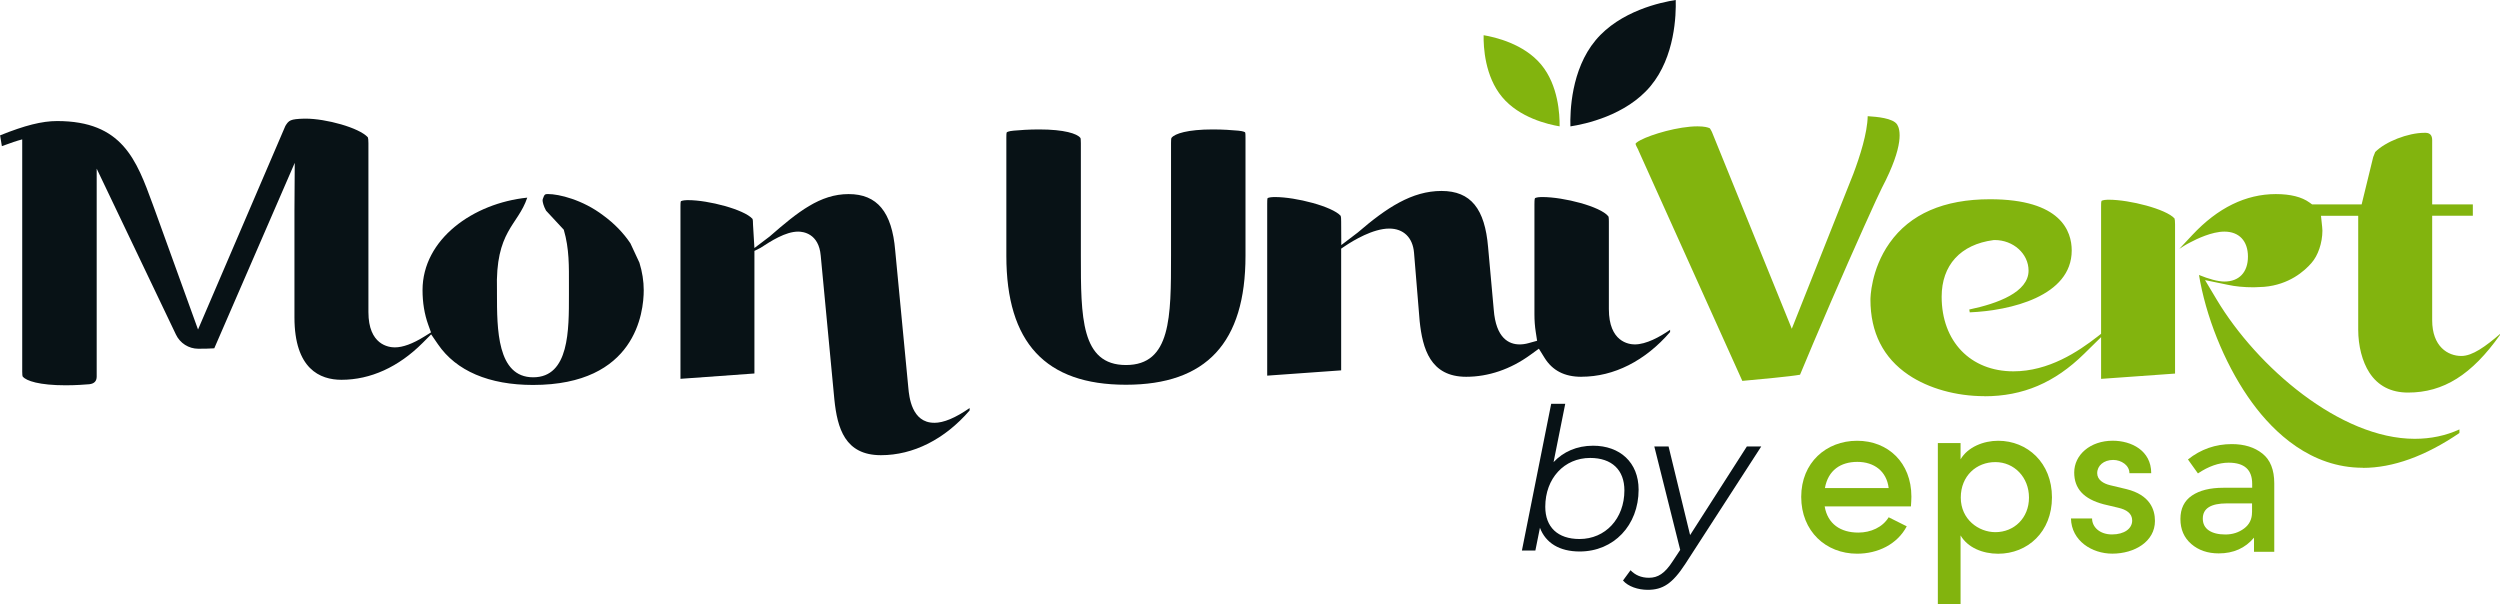
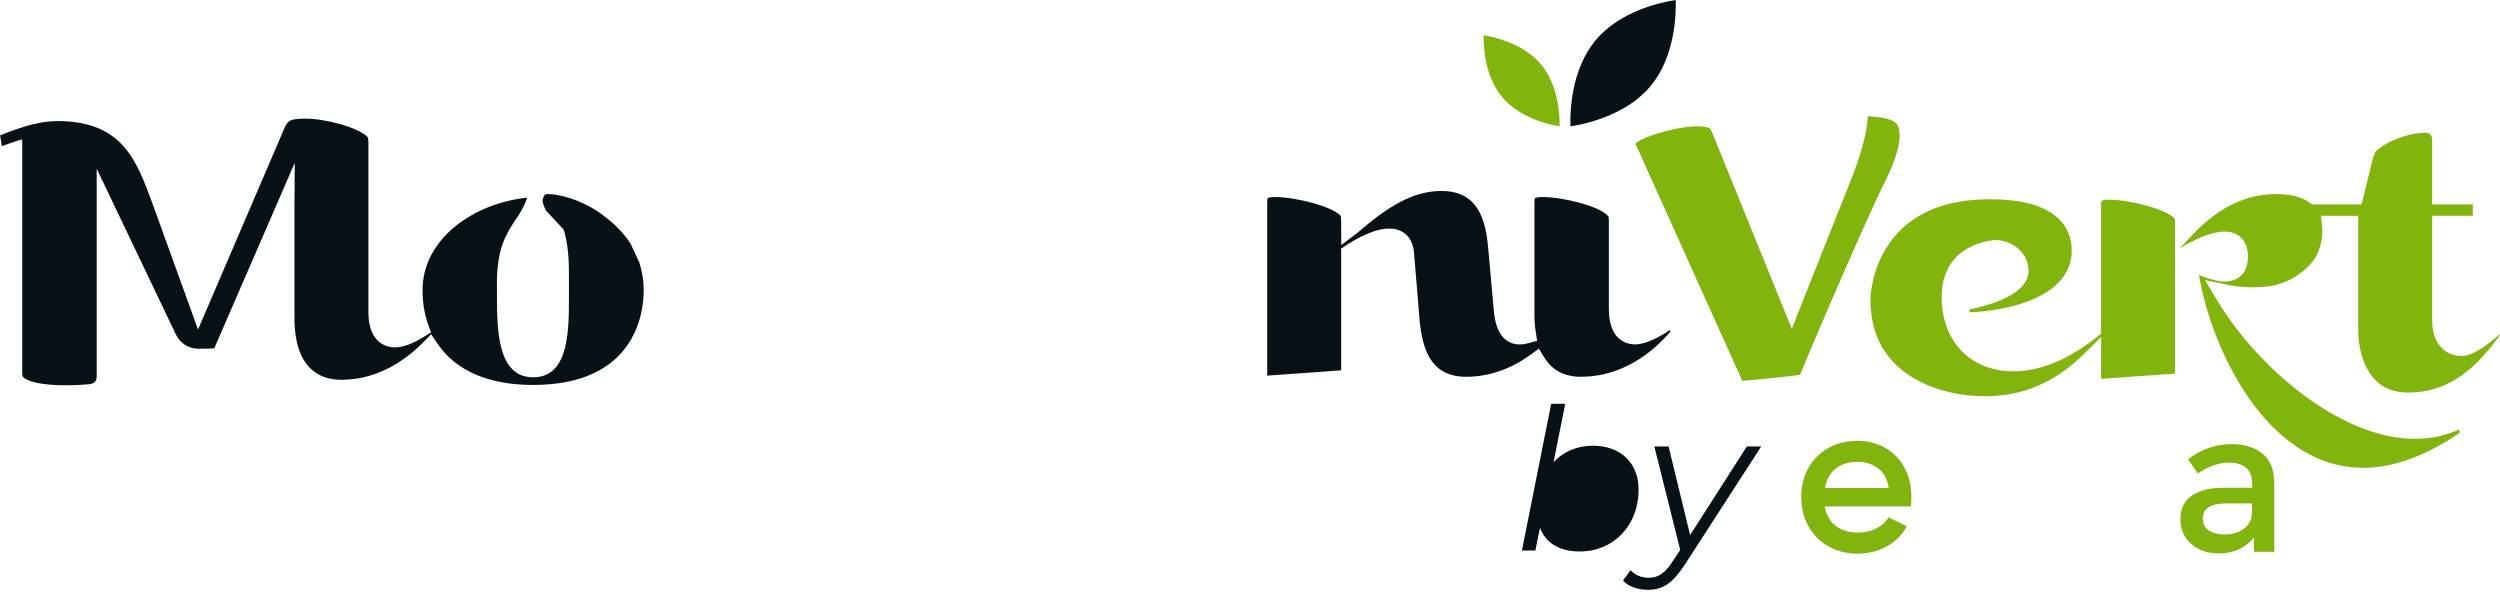
<svg xmlns="http://www.w3.org/2000/svg" id="Calque_1" viewBox="0 0 590.85 142.76">
  <defs>
    <style>
      .cls-1 {
        fill: #081216;
      }

      .cls-2 {
        fill: #82b40e;
      }
    </style>
  </defs>
  <g>
-     <path class="cls-1" d="M387.27,115.71c0,8.46-5.89,14.63-13.93,14.63-4.77,0-8.04-2.01-9.39-5.61l-1.08,5.38h-3.18l6.92-34.68h3.32l-2.76,13.79c2.29-2.43,5.47-3.88,9.35-3.88,6.31,0,10.75,3.93,10.75,10.38h0ZM383.91,115.9c0-4.81-2.94-7.67-8.09-7.67-6.12,0-10.61,4.81-10.61,11.54,0,4.81,2.94,7.62,8.09,7.62,6.12,0,10.61-4.81,10.61-11.5Z" />
+     <path class="cls-1" d="M387.27,115.71c0,8.46-5.89,14.63-13.93,14.63-4.77,0-8.04-2.01-9.39-5.61l-1.08,5.38h-3.18l6.92-34.68h3.32l-2.76,13.79c2.29-2.43,5.47-3.88,9.35-3.88,6.31,0,10.75,3.93,10.75,10.38h0ZM383.91,115.9Z" />
    <path class="cls-1" d="M416.25,105.52l-17.95,27.76c-3.04,4.67-5.33,6.12-8.88,6.12-2.29,0-4.63-.79-5.84-2.2l1.78-2.43c1.08,1.12,2.48,1.78,4.35,1.78,2.1,0,3.74-.98,5.66-3.97l1.73-2.62-6.12-24.44h3.37l5.09,20.94,13.41-20.94h3.41,0Z" />
    <path class="cls-2" d="M446.37,115.35c-.49-4-3.45-6.19-7.4-6.19s-6.91,1.97-7.67,6.19h15.07ZM451.63,119.68h-20.39c.71,4.17,3.78,6.19,7.95,6.19,2.96,0,5.75-1.26,7.18-3.62l4.27,2.14c-2.25,4.27-6.85,6.47-11.73,6.47-7.4,0-13.21-5.32-13.21-13.43s5.92-13.26,13.21-13.26,12.83,5.15,12.83,13.21c0,.71-.06,1.48-.11,2.3" />
-     <path class="cls-2" d="M479.53,117.6c0-4.82-3.51-8.39-7.95-8.39s-8.17,3.23-8.17,8.39,4.22,8.17,8.17,8.17c4.44,0,7.95-3.34,7.95-8.17M484.96,117.55c0,8.17-5.76,13.32-12.72,13.32-3.62,0-7.18-1.42-8.88-4.33v16.22h-5.37v-38.04h5.37v3.84c1.7-2.91,5.43-4.39,8.88-4.39,6.91,0,12.72,5.21,12.72,13.37" />
-     <path class="cls-2" d="M489.45,122.53h4.99c0,2.03,1.81,3.78,4.71,3.78s4.77-1.37,4.77-3.29c0-1.7-1.37-2.58-3.29-3.02l-3.45-.82c-4.77-1.26-6.96-3.73-6.96-7.51,0-4.17,3.78-7.51,9.1-7.51,4.38,0,9.1,2.3,9.1,7.67h-5.15c0-1.86-1.92-3.13-3.84-3.13-2.25,0-3.78,1.37-3.78,3.13,0,1.59,1.48,2.47,3.07,2.85l3.89.93c5.48,1.37,6.69,4.77,6.69,7.51,0,4.88-4.82,7.73-10.09,7.73-4.77,0-9.65-3.01-9.76-8.33" />
    <path class="cls-2" d="M532.25,121.09v-2.12h-5.94c-3.8,0-5.7,1.19-5.7,3.58,0,1.23.47,2.16,1.41,2.8.94.64,2.25.97,3.93.97s3.15-.47,4.41-1.41c1.26-.94,1.88-2.21,1.88-3.82M537.52,130.42h-4.81v-3.35c-2.07,2.48-4.85,3.72-8.34,3.72-2.61,0-4.77-.74-6.48-2.22-1.71-1.48-2.57-3.45-2.57-5.91s.91-4.31,2.73-5.54c1.82-1.23,4.29-1.84,7.4-1.84h6.83v-.94c0-3.33-1.85-4.99-5.56-4.99-2.32,0-4.74.85-7.26,2.54l-2.36-3.3c3.05-2.42,6.5-3.63,10.37-3.63,2.95,0,5.36.75,7.23,2.24,1.87,1.49,2.8,3.84,2.8,7.04v16.16Z" />
  </g>
  <g>
    <path class="cls-1" d="M129.05,49.78c-.6-1.1-.82-2.02-.82-2.51,0-.04.02-.1.09-.33.34-1.04.54-1.08,1.19-1.08,2.58,0,8.18,1.34,13.06,5.05,2.64,1.93,4.78,4.15,6.42,6.6l2.13,4.57c.68,2.2,1.02,4.38,1.02,6.5,0,5.26-1.89,22.4-26.16,22.4-10.4,0-18.17-3.32-22.47-9.61l-1.61-2.35-2.01,2.02c-5.69,5.7-12.33,8.72-19.19,8.72-5.07,0-11.11-2.56-11.11-14.76v-25.2l.07-11.31-19.02,43.83c-1.03.07-2.35.1-3.74.1-.01,0-.03,0-.04,0-2.26,0-4.31-1.31-5.28-3.35l-18.73-39.21v49.14q0,1.62-1.75,1.81c-1.01.08-3.14.25-5.57.25-6.26,0-9.34-1.05-10.14-2.05l-.06-.08c-.03-.12-.08-.41-.08-1.09v-54.9c-1.42.38-2.71.84-3.88,1.27-.32.12-.63.23-.93.33-.15-.83-.32-1.84-.42-2.55,5.86-2.36,9.92-3.38,13.47-3.38,15.41,0,18.75,9.14,22.62,19.72l.59,1.61,10.1,27.94,20.64-48.11c.83-1.34,1.13-1.63,4.49-1.73h.29c4.79,0,12.66,2.13,14.72,4.42.08.21.13.67.13,1.39v39.91c0,7.74,4.78,8.34,6.24,8.34,1.89,0,4.22-.85,6.92-2.53l1.63-1.01-.65-1.8c-.9-2.5-1.35-5.25-1.35-8.19,0-12.05,12-20.56,24.75-21.86-2.22,6.63-7.58,7.82-7.16,21.86v.78c0,8.37,0,19.82,8.56,19.82s8.45-11.26,8.45-19.49v-2.21c0-4.47.11-8.62-1.22-13.18" />
-     <path class="cls-1" d="M220.79,99.92c-5.34,0-5.92-6.19-6.11-8.22l-3.11-32.52c-.76-9.08-4.26-13.31-11-13.31s-11.95,4.16-18.68,10.03l-3.59,2.72-.33-5.5c0-.73-.04-1.19-.13-1.4-1.99-2.21-10.4-4.42-15.2-4.42h-.26c-1.1.03-1.45.25-1.46.25,0,0,0,0,0,0-.1.2-.1.93-.1,1.37v40.61l17.48-1.26v-28.97l1.42-.71c2.51-1.63,5.93-3.85,8.92-3.85,1.14,0,4.88.41,5.33,5.68l3.22,33.95c.7,6.86,2.51,13.21,11.01,13.21,7.65,0,15.07-3.75,20.96-10.57v-.57c-3.38,2.34-6.13,3.49-8.36,3.49Z" />
    <path class="cls-2" d="M387.23,35.49l-.12-.23c-.2-.37-.57-1.07-.57-1.3h0s.21-.35,1.19-.85c2.58-1.36,8.94-3.25,13.47-3.25,1.66,0,2.45.26,2.78.41l.14.07c.15.21.37.64.48.86l18.87,46.5,14.56-36.65c1.54-4.09,3.3-9.58,3.38-13.59.09,0,.18.01.28.02,1.72.12,5.74.4,6.7,1.98.7,1.12,1.71,4.75-3.61,14.92-.61,1.09-6.64,14.4-12.13,27.13-3.05,7.02-5.7,13.4-6.84,16.12-.16.39-.3.71-.39.93-2.37.43-9.96,1.12-12.92,1.39-.27.02-.51.05-.72.07l-24.58-54.54Z" />
    <path class="cls-2" d="M558.42,110.55c-12.29,0-20.99-8.33-26.11-15.32-5.76-7.86-10.36-18.54-12.31-28.62l-.29-1.62c2.25.92,4.46,1.55,6,1.55,3.49,0,5.57-2.2,5.57-5.89s-2.08-5.91-5.57-5.91c-2.96,0-6.55,1.74-7.96,2.49-1.09.54-2.14,1.22-2.66,1.57l-.04.03,3.1-3.31c5.99-6.4,12.63-9.65,19.72-9.65,3.45,0,6.13.67,7.95,1.99l.62.45h11.71l2.74-11.23.11-.25c.15-.34.25-.62.33-.84,0-.02.01-.04.02-.06,2.41-2.45,7.77-4.54,11.64-4.54h.32q1.51.05,1.51,1.73v15.19h9.61v2.68h-9.61v24.69c0,6.24,3.72,8.45,6.9,8.45,2.61,0,5.69-2.23,9.13-5.19v.21c-6.66,9.43-13.38,13.63-21.73,13.63-4.04,0-7.12-1.59-9.15-4.73-1.67-2.58-2.63-6.28-2.63-10.15v-26.9h-8.8l.28,2.62c.03.32.05.62.06.89-.01,2.9-1.03,5.9-2.6,7.66-1.65,1.9-5.27,5.12-11.17,5.62-.32,0-.68.03-1.07.05-.41.03-.87.06-1.36.06-2.39,0-4.43-.2-6.22-.6l-5.32-1.1,2.76,4.62c9.54,15.94,29.19,32.89,46.8,32.89,3.78,0,7.32-.74,10.56-2.22v.85c-8.04,5.47-15.72,8.24-22.84,8.24ZM468.99,93.63c-6.66,0-13.19-1.83-17.92-5.02-5.98-4.03-9.01-10.03-9.01-17.81,0-.28.05-7.05,4.52-13.37,4.84-6.86,12.83-10.34,23.74-10.34,16.8,0,19.31,7.59,19.31,12.11,0,10.82-14.52,14.23-24.1,14.62-.04-.22-.08-.45-.11-.67,6.74-1.41,14.01-4.11,14.01-9.19,0-3.99-3.59-7.23-8.01-7.23h-.16l-.15.02c-7.76,1.03-12.22,5.91-12.22,13.39,0,10.54,6.81,17.62,16.96,17.62,8.35,0,15.3-4.66,19.81-8.16l.91-.71v-30.07c0-.41,0-1.17.11-1.35h0s.31-.24,1.45-.27h.26c4.93,0,13.53,2.21,15.53,4.42.08.21.13.67.13,1.4v35.27l-17.48,1.25v-9.86l-4.02,3.95c-6.96,6.83-14.45,10.02-23.56,10.02Z" />
-     <path class="cls-1" d="M266.09,90.93c-19.01,0-28.25-9.97-28.25-30.46v-27.9c0-.42,0-1.12.1-1.3h0s.32-.28,1.6-.39c1.44-.13,3.63-.29,6.03-.29,6.01,0,8.97,1.01,9.73,1.96l.07.08c.03.13.08.45.08,1.2v26.64c0,14.41,0,25.8,10.66,25.8s10.65-11.38,10.65-25.8v-26.64c0-.75.04-1.07.08-1.2l.06-.08c.76-.95,3.72-1.96,9.74-1.96,2.39,0,4.58.16,6,.29,1.32.11,1.63.4,1.63.4.09.17.09.87.09,1.29v27.9c0,20.5-9.24,30.46-28.25,30.46Z" />
    <path class="cls-1" d="M373.75,89.05c-3.99,0-6.84-1.47-8.71-4.48l-1.34-2.16-2.06,1.49c-4.64,3.37-9.87,5.15-15.12,5.15-8.49,0-10.32-6.66-11-13.18l-1.33-16.16c-.3-3.57-2.49-5.69-5.86-5.69-3.85,0-8.49,2.83-10.31,4.04l-1.05.7v28.77l-17.48,1.25v-40.57c0-.45,0-1.19.1-1.4h0s.37-.21,1.47-.24h.29c4.92,0,13.52,2.22,15.51,4.44.08.18.11.65.11,1.38l.03,5.53,3.89-2.96c6.85-5.9,12.84-9.83,19.79-9.83s10.26,4.23,11.02,13.31l1.33,14.72c.51,6.8,3.61,8.24,6.12,8.24.68,0,1.39-.1,2.1-.3l2.03-.56-.32-2.08c-.21-1.32-.31-2.73-.31-4.18v-25.92c0-.46,0-1.32.13-1.52h0s.31-.24,1.44-.27h.29c5.1,0,13.74,2.24,15.59,4.54.06.07.14.28.14,1.28v20.67c0,7.73,4.7,8.34,6.13,8.34,2.68,0,5.89-1.76,8.34-3.45v.52c-5.88,6.82-13.29,10.57-20.94,10.57Z" />
    <g>
      <path class="cls-2" d="M368.59,29.86c-2.75-.46-9.51-2.04-13.58-6.93-4.09-4.91-4.42-11.83-4.37-14.61,2.75.46,9.51,2.04,13.59,6.93,4.07,4.89,4.41,11.82,4.37,14.61Z" />
      <path class="cls-1" d="M371.15,29.87c-.1-3.43.15-13.39,5.95-20.35,5.8-6.96,15.55-9,18.94-9.52.1,3.44-.15,13.39-5.95,20.35-5.8,6.96-15.55,9-18.94,9.52Z" />
    </g>
  </g>
</svg>